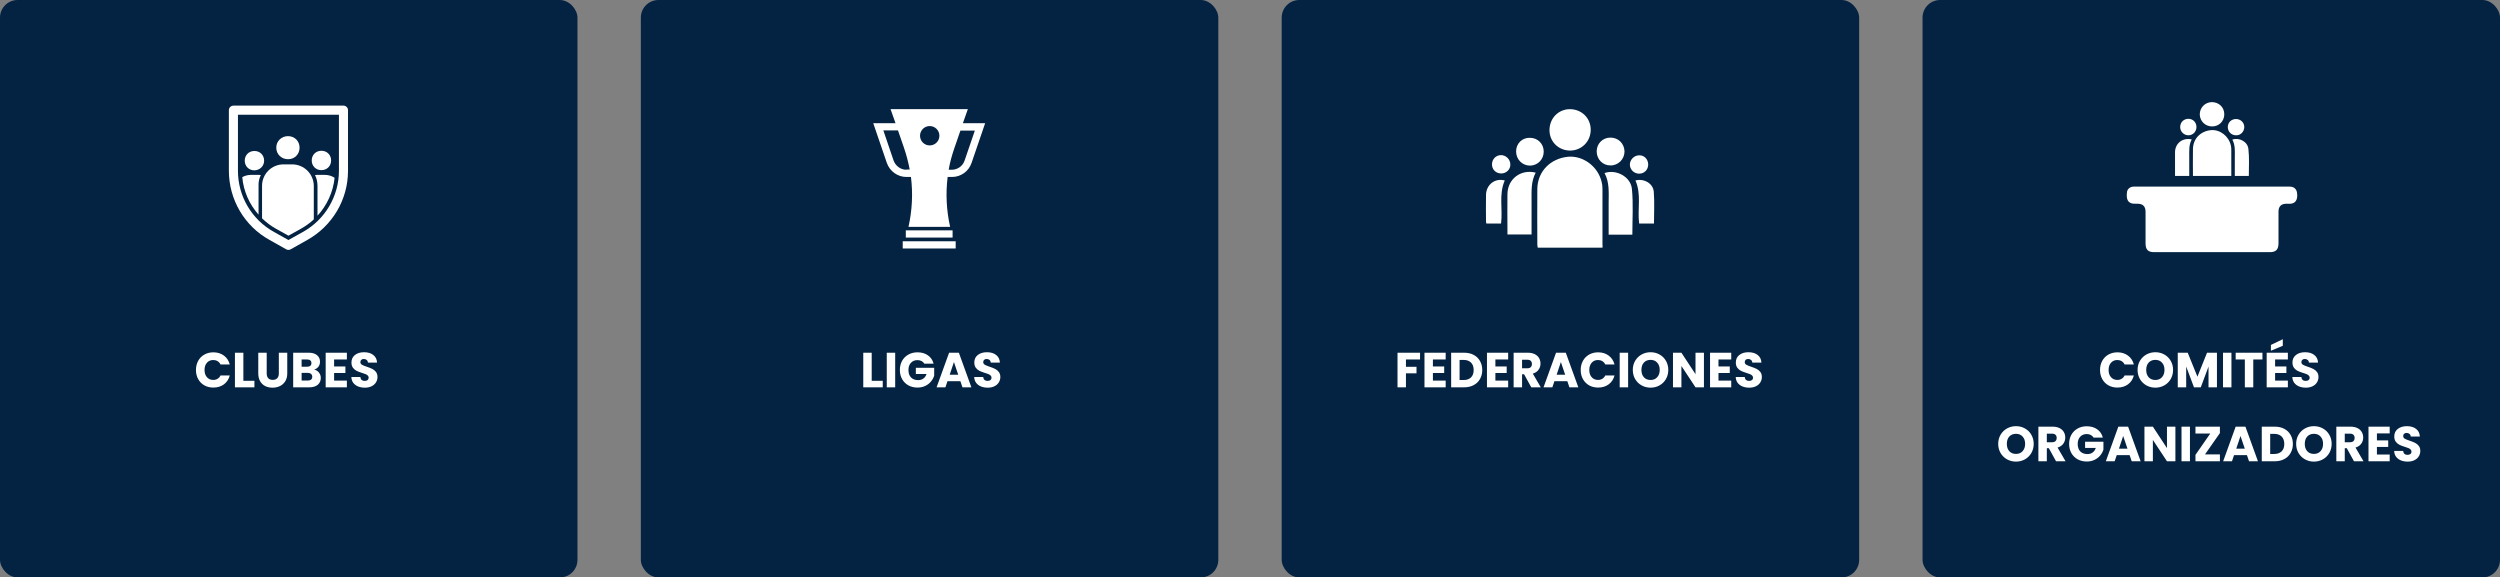
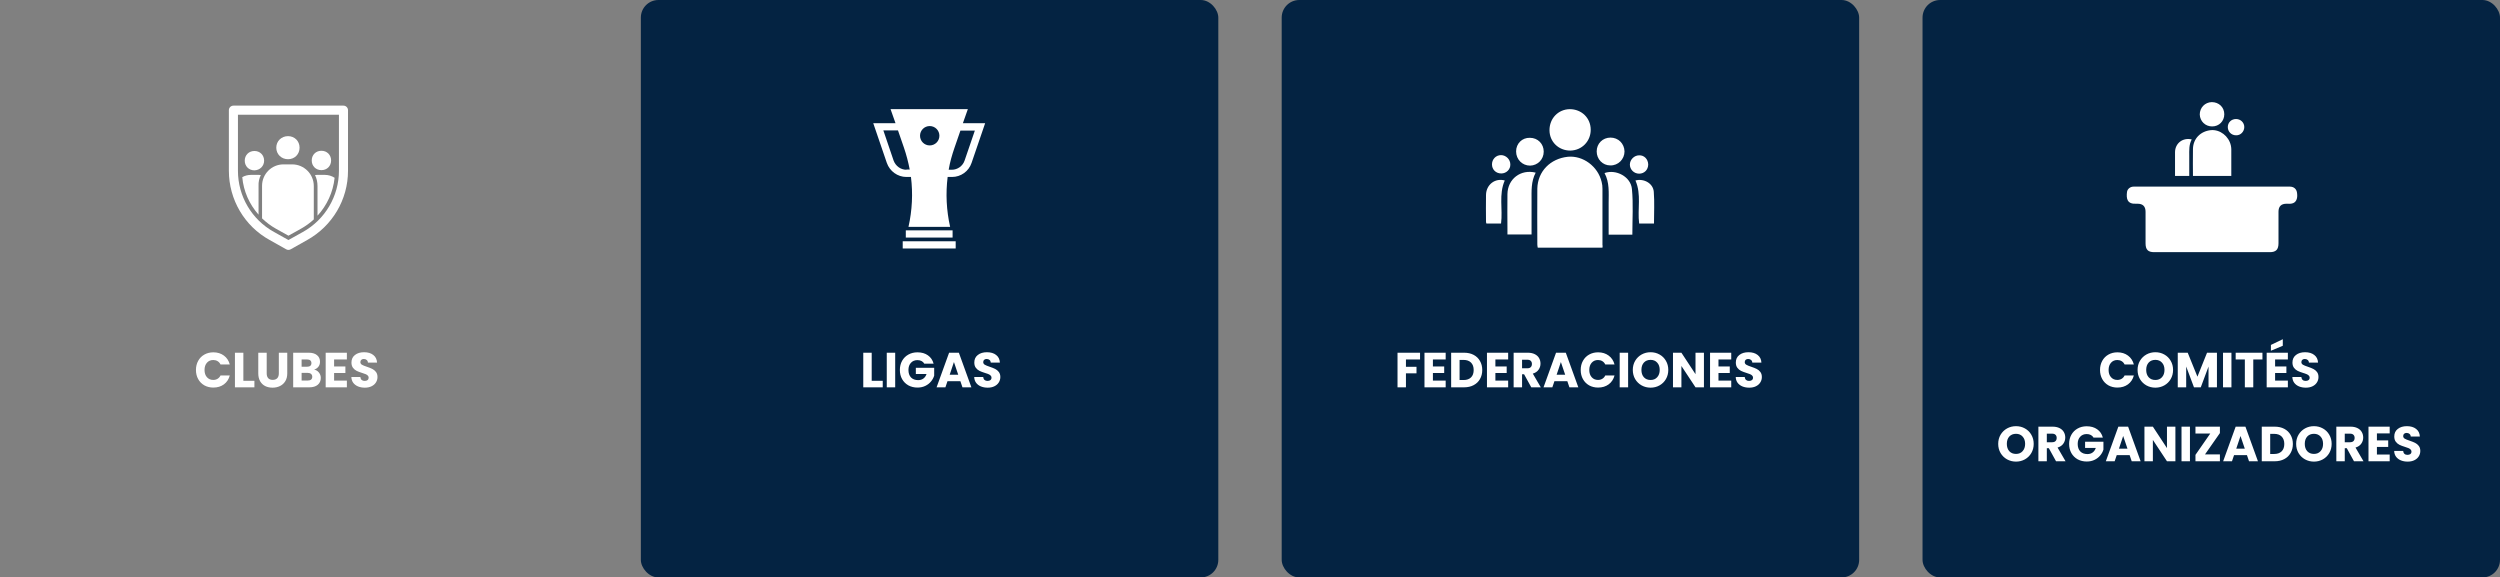
<svg xmlns="http://www.w3.org/2000/svg" width="710" height="164" viewBox="0 0 710 164" fill="none">
  <rect x="0" y="0" width="710" height="164" fill="#808080" stroke="none" />
-   <rect width="164" height="164" rx="5" fill="#042342" />
  <rect x="182" width="164" height="164" rx="5" fill="#042342" />
  <rect x="364" width="164" height="164" rx="5" fill="#042342" />
  <rect x="546" width="164" height="164" rx="5" fill="#042342" />
  <path d="M55.651 105.072C55.651 104.101 55.861 103.238 56.281 102.482C56.7 101.717 57.284 101.124 58.031 100.704C58.786 100.275 59.641 100.06 60.593 100.06C61.759 100.06 62.758 100.368 63.589 100.984C64.419 101.6 64.975 102.44 65.254 103.504H62.623C62.426 103.093 62.147 102.781 61.782 102.566C61.428 102.351 61.022 102.244 60.565 102.244C59.827 102.244 59.23 102.501 58.773 103.014C58.315 103.527 58.087 104.213 58.087 105.072C58.087 105.931 58.315 106.617 58.773 107.13C59.23 107.643 59.827 107.9 60.565 107.9C61.022 107.9 61.428 107.793 61.782 107.578C62.147 107.363 62.426 107.051 62.623 106.64H65.254C64.975 107.704 64.419 108.544 63.589 109.16C62.758 109.767 61.759 110.07 60.593 110.07C59.641 110.07 58.786 109.86 58.031 109.44C57.284 109.011 56.7 108.418 56.281 107.662C55.861 106.906 55.651 106.043 55.651 105.072ZM69.115 108.152H72.251V110H66.721V100.172H69.115V108.152ZM75.744 100.172V106.052C75.744 106.64 75.889 107.093 76.178 107.41C76.468 107.727 76.892 107.886 77.452 107.886C78.012 107.886 78.442 107.727 78.74 107.41C79.039 107.093 79.188 106.64 79.188 106.052V100.172H81.582V106.038C81.582 106.915 81.396 107.657 81.022 108.264C80.649 108.871 80.145 109.328 79.51 109.636C78.885 109.944 78.185 110.098 77.41 110.098C76.636 110.098 75.94 109.949 75.324 109.65C74.718 109.342 74.237 108.885 73.882 108.278C73.528 107.662 73.35 106.915 73.35 106.038V100.172H75.744ZM89.213 104.96C89.783 105.081 90.24 105.366 90.585 105.814C90.931 106.253 91.103 106.757 91.103 107.326C91.103 108.147 90.814 108.801 90.236 109.286C89.666 109.762 88.868 110 87.841 110H83.263V100.172H87.688C88.686 100.172 89.466 100.401 90.025 100.858C90.595 101.315 90.879 101.936 90.879 102.72C90.879 103.299 90.725 103.779 90.418 104.162C90.119 104.545 89.718 104.811 89.213 104.96ZM85.657 104.148H87.225C87.618 104.148 87.916 104.064 88.121 103.896C88.336 103.719 88.444 103.462 88.444 103.126C88.444 102.79 88.336 102.533 88.121 102.356C87.916 102.179 87.618 102.09 87.225 102.09H85.657V104.148ZM87.421 108.068C87.823 108.068 88.131 107.979 88.346 107.802C88.57 107.615 88.681 107.349 88.681 107.004C88.681 106.659 88.565 106.388 88.332 106.192C88.108 105.996 87.795 105.898 87.394 105.898H85.657V108.068H87.421ZM94.886 102.09V104.078H98.092V105.926H94.886V108.082H98.512V110H92.492V100.172H98.512V102.09H94.886ZM103.622 110.098C102.904 110.098 102.26 109.981 101.69 109.748C101.121 109.515 100.664 109.169 100.318 108.712C99.982 108.255 99.805 107.704 99.786 107.06H102.334C102.372 107.424 102.498 107.704 102.712 107.9C102.927 108.087 103.207 108.18 103.552 108.18C103.907 108.18 104.187 108.101 104.392 107.942C104.598 107.774 104.7 107.545 104.7 107.256C104.7 107.013 104.616 106.813 104.448 106.654C104.29 106.495 104.089 106.365 103.846 106.262C103.613 106.159 103.277 106.043 102.838 105.912C102.204 105.716 101.686 105.52 101.284 105.324C100.883 105.128 100.538 104.839 100.248 104.456C99.959 104.073 99.814 103.574 99.814 102.958C99.814 102.043 100.146 101.329 100.808 100.816C101.471 100.293 102.334 100.032 103.398 100.032C104.481 100.032 105.354 100.293 106.016 100.816C106.679 101.329 107.034 102.048 107.08 102.972H104.49C104.472 102.655 104.355 102.407 104.14 102.23C103.926 102.043 103.65 101.95 103.314 101.95C103.025 101.95 102.792 102.029 102.614 102.188C102.437 102.337 102.348 102.557 102.348 102.846C102.348 103.163 102.498 103.411 102.796 103.588C103.095 103.765 103.562 103.957 104.196 104.162C104.831 104.377 105.344 104.582 105.736 104.778C106.138 104.974 106.483 105.259 106.772 105.632C107.062 106.005 107.206 106.486 107.206 107.074C107.206 107.634 107.062 108.143 106.772 108.6C106.492 109.057 106.082 109.421 105.54 109.692C104.999 109.963 104.36 110.098 103.622 110.098Z" fill="white" />
  <path d="M247.562 108.152H250.698V110H245.168V100.172H247.562V108.152ZM254.234 100.172V110H251.84V100.172H254.234ZM262.493 103.28C262.315 102.953 262.059 102.706 261.723 102.538C261.396 102.361 261.009 102.272 260.561 102.272C259.786 102.272 259.165 102.529 258.699 103.042C258.232 103.546 257.999 104.223 257.999 105.072C257.999 105.977 258.241 106.687 258.727 107.2C259.221 107.704 259.898 107.956 260.757 107.956C261.345 107.956 261.839 107.807 262.241 107.508C262.651 107.209 262.95 106.78 263.137 106.22H260.099V104.456H265.307V106.682C265.129 107.279 264.826 107.835 264.397 108.348C263.977 108.861 263.44 109.277 262.787 109.594C262.133 109.911 261.396 110.07 260.575 110.07C259.604 110.07 258.736 109.86 257.971 109.44C257.215 109.011 256.622 108.418 256.193 107.662C255.773 106.906 255.563 106.043 255.563 105.072C255.563 104.101 255.773 103.238 256.193 102.482C256.622 101.717 257.215 101.124 257.971 100.704C258.727 100.275 259.59 100.06 260.561 100.06C261.737 100.06 262.726 100.345 263.529 100.914C264.341 101.483 264.877 102.272 265.139 103.28H262.493ZM272.751 108.264H269.083L268.495 110H265.989L269.545 100.172H272.317L275.873 110H273.339L272.751 108.264ZM272.135 106.416L270.917 102.818L269.713 106.416H272.135ZM280.511 110.098C279.792 110.098 279.148 109.981 278.579 109.748C278.01 109.515 277.552 109.169 277.207 108.712C276.871 108.255 276.694 107.704 276.675 107.06H279.223C279.26 107.424 279.386 107.704 279.601 107.9C279.816 108.087 280.096 108.18 280.441 108.18C280.796 108.18 281.076 108.101 281.281 107.942C281.486 107.774 281.589 107.545 281.589 107.256C281.589 107.013 281.505 106.813 281.337 106.654C281.178 106.495 280.978 106.365 280.735 106.262C280.502 106.159 280.166 106.043 279.727 105.912C279.092 105.716 278.574 105.52 278.173 105.324C277.772 105.128 277.426 104.839 277.137 104.456C276.848 104.073 276.703 103.574 276.703 102.958C276.703 102.043 277.034 101.329 277.697 100.816C278.36 100.293 279.223 100.032 280.287 100.032C281.37 100.032 282.242 100.293 282.905 100.816C283.568 101.329 283.922 102.048 283.969 102.972H281.379C281.36 102.655 281.244 102.407 281.029 102.23C280.814 102.043 280.539 101.95 280.203 101.95C279.914 101.95 279.68 102.029 279.503 102.188C279.326 102.337 279.237 102.557 279.237 102.846C279.237 103.163 279.386 103.411 279.685 103.588C279.984 103.765 280.45 103.957 281.085 104.162C281.72 104.377 282.233 104.582 282.625 104.778C283.026 104.974 283.372 105.259 283.661 105.632C283.95 106.005 284.095 106.486 284.095 107.074C284.095 107.634 283.95 108.143 283.661 108.6C283.381 109.057 282.97 109.421 282.429 109.692C281.888 109.963 281.248 110.098 280.511 110.098Z" fill="white" />
  <path d="M403.293 100.172V102.09H399.289V104.162H402.285V106.024H399.289V110H396.895V100.172H403.293ZM406.946 102.09V104.078H410.152V105.926H406.946V108.082H410.572V110H404.552V100.172H410.572V102.09H406.946ZM415.808 100.172C416.844 100.172 417.749 100.377 418.524 100.788C419.298 101.199 419.896 101.777 420.316 102.524C420.745 103.261 420.96 104.115 420.96 105.086C420.96 106.047 420.745 106.901 420.316 107.648C419.896 108.395 419.294 108.973 418.51 109.384C417.735 109.795 416.834 110 415.808 110H412.126V100.172H415.808ZM415.654 107.928C416.559 107.928 417.264 107.681 417.768 107.186C418.272 106.691 418.524 105.991 418.524 105.086C418.524 104.181 418.272 103.476 417.768 102.972C417.264 102.468 416.559 102.216 415.654 102.216H414.52V107.928H415.654ZM424.692 102.09V104.078H427.898V105.926H424.692V108.082H428.318V110H422.298V100.172H428.318V102.09H424.692ZM434.884 110L432.84 106.29H432.266V110H429.872V100.172H433.89C434.665 100.172 435.323 100.307 435.864 100.578C436.415 100.849 436.825 101.222 437.096 101.698C437.367 102.165 437.502 102.687 437.502 103.266C437.502 103.919 437.315 104.503 436.942 105.016C436.578 105.529 436.037 105.893 435.318 106.108L437.586 110H434.884ZM432.266 104.596H433.75C434.189 104.596 434.515 104.489 434.73 104.274C434.954 104.059 435.066 103.756 435.066 103.364C435.066 102.991 434.954 102.697 434.73 102.482C434.515 102.267 434.189 102.16 433.75 102.16H432.266V104.596ZM445.123 108.264H441.455L440.867 110H438.361L441.917 100.172H444.689L448.245 110H445.711L445.123 108.264ZM444.507 106.416L443.289 102.818L442.085 106.416H444.507ZM448.921 105.072C448.921 104.101 449.131 103.238 449.551 102.482C449.971 101.717 450.554 101.124 451.301 100.704C452.057 100.275 452.911 100.06 453.863 100.06C455.03 100.06 456.028 100.368 456.859 100.984C457.69 101.6 458.245 102.44 458.525 103.504H455.893C455.697 103.093 455.417 102.781 455.053 102.566C454.698 102.351 454.292 102.244 453.835 102.244C453.098 102.244 452.5 102.501 452.043 103.014C451.586 103.527 451.357 104.213 451.357 105.072C451.357 105.931 451.586 106.617 452.043 107.13C452.5 107.643 453.098 107.9 453.835 107.9C454.292 107.9 454.698 107.793 455.053 107.578C455.417 107.363 455.697 107.051 455.893 106.64H458.525C458.245 107.704 457.69 108.544 456.859 109.16C456.028 109.767 455.03 110.07 453.863 110.07C452.911 110.07 452.057 109.86 451.301 109.44C450.554 109.011 449.971 108.418 449.551 107.662C449.131 106.906 448.921 106.043 448.921 105.072ZM462.385 100.172V110H459.991V100.172H462.385ZM468.768 110.098C467.844 110.098 466.995 109.883 466.22 109.454C465.455 109.025 464.843 108.427 464.386 107.662C463.938 106.887 463.714 106.019 463.714 105.058C463.714 104.097 463.938 103.233 464.386 102.468C464.843 101.703 465.455 101.105 466.22 100.676C466.995 100.247 467.844 100.032 468.768 100.032C469.692 100.032 470.537 100.247 471.302 100.676C472.077 101.105 472.683 101.703 473.122 102.468C473.57 103.233 473.794 104.097 473.794 105.058C473.794 106.019 473.57 106.887 473.122 107.662C472.674 108.427 472.067 109.025 471.302 109.454C470.537 109.883 469.692 110.098 468.768 110.098ZM468.768 107.914C469.552 107.914 470.177 107.653 470.644 107.13C471.12 106.607 471.358 105.917 471.358 105.058C471.358 104.19 471.12 103.499 470.644 102.986C470.177 102.463 469.552 102.202 468.768 102.202C467.975 102.202 467.34 102.459 466.864 102.972C466.397 103.485 466.164 104.181 466.164 105.058C466.164 105.926 466.397 106.621 466.864 107.144C467.34 107.657 467.975 107.914 468.768 107.914ZM483.918 110H481.524L477.52 103.938V110H475.126V100.172H477.52L481.524 106.262V100.172H483.918V110ZM488.047 102.09V104.078H491.253V105.926H488.047V108.082H491.673V110H485.653V100.172H491.673V102.09H488.047ZM496.783 110.098C496.065 110.098 495.421 109.981 494.851 109.748C494.282 109.515 493.825 109.169 493.479 108.712C493.143 108.255 492.966 107.704 492.947 107.06H495.495C495.533 107.424 495.659 107.704 495.873 107.9C496.088 108.087 496.368 108.18 496.713 108.18C497.068 108.18 497.348 108.101 497.553 107.942C497.759 107.774 497.861 107.545 497.861 107.256C497.861 107.013 497.777 106.813 497.609 106.654C497.451 106.495 497.25 106.365 497.007 106.262C496.774 106.159 496.438 106.043 495.999 105.912C495.365 105.716 494.847 105.52 494.445 105.324C494.044 105.128 493.699 104.839 493.409 104.456C493.12 104.073 492.975 103.574 492.975 102.958C492.975 102.043 493.307 101.329 493.969 100.816C494.632 100.293 495.495 100.032 496.559 100.032C497.642 100.032 498.515 100.293 499.177 100.816C499.84 101.329 500.195 102.048 500.241 102.972H497.651C497.633 102.655 497.516 102.407 497.301 102.23C497.087 102.043 496.811 101.95 496.475 101.95C496.186 101.95 495.953 102.029 495.775 102.188C495.598 102.337 495.509 102.557 495.509 102.846C495.509 103.163 495.659 103.411 495.957 103.588C496.256 103.765 496.723 103.957 497.357 104.162C497.992 104.377 498.505 104.582 498.897 104.778C499.299 104.974 499.644 105.259 499.933 105.632C500.223 106.005 500.367 106.486 500.367 107.074C500.367 107.634 500.223 108.143 499.933 108.6C499.653 109.057 499.243 109.421 498.701 109.692C498.16 109.963 497.521 110.098 496.783 110.098Z" fill="white" />
  <path d="M596.407 105.072C596.407 104.101 596.617 103.238 597.037 102.482C597.457 101.717 598.041 101.124 598.787 100.704C599.543 100.275 600.397 100.06 601.349 100.06C602.516 100.06 603.515 100.368 604.345 100.984C605.176 101.6 605.731 102.44 606.011 103.504H603.379C603.183 103.093 602.903 102.781 602.539 102.566C602.185 102.351 601.779 102.244 601.321 102.244C600.584 102.244 599.987 102.501 599.529 103.014C599.072 103.527 598.843 104.213 598.843 105.072C598.843 105.931 599.072 106.617 599.529 107.13C599.987 107.643 600.584 107.9 601.321 107.9C601.779 107.9 602.185 107.793 602.539 107.578C602.903 107.363 603.183 107.051 603.379 106.64H606.011C605.731 107.704 605.176 108.544 604.345 109.16C603.515 109.767 602.516 110.07 601.349 110.07C600.397 110.07 599.543 109.86 598.787 109.44C598.041 109.011 597.457 108.418 597.037 107.662C596.617 106.906 596.407 106.043 596.407 105.072ZM612.125 110.098C611.201 110.098 610.352 109.883 609.577 109.454C608.812 109.025 608.201 108.427 607.743 107.662C607.295 106.887 607.071 106.019 607.071 105.058C607.071 104.097 607.295 103.233 607.743 102.468C608.201 101.703 608.812 101.105 609.577 100.676C610.352 100.247 611.201 100.032 612.125 100.032C613.049 100.032 613.894 100.247 614.659 100.676C615.434 101.105 616.041 101.703 616.479 102.468C616.927 103.233 617.151 104.097 617.151 105.058C617.151 106.019 616.927 106.887 616.479 107.662C616.031 108.427 615.425 109.025 614.659 109.454C613.894 109.883 613.049 110.098 612.125 110.098ZM612.125 107.914C612.909 107.914 613.535 107.653 614.001 107.13C614.477 106.607 614.715 105.917 614.715 105.058C614.715 104.19 614.477 103.499 614.001 102.986C613.535 102.463 612.909 102.202 612.125 102.202C611.332 102.202 610.697 102.459 610.221 102.972C609.755 103.485 609.521 104.181 609.521 105.058C609.521 105.926 609.755 106.621 610.221 107.144C610.697 107.657 611.332 107.914 612.125 107.914ZM629.613 100.172V110H627.219V104.106L625.021 110H623.089L620.877 104.092V110H618.483V100.172H621.311L624.069 106.976L626.799 100.172H629.613ZM633.729 100.172V110H631.335V100.172H633.729ZM642.534 100.172V102.09H639.93V110H637.536V102.09H634.932V100.172H642.534ZM646.129 102.09V104.078H649.335V105.926H646.129V108.082H649.755V110H643.735V100.172H649.755V102.09H646.129ZM648.313 98.198L644.939 99.612V97.96L648.313 96.336V98.198ZM654.865 110.098C654.147 110.098 653.503 109.981 652.933 109.748C652.364 109.515 651.907 109.169 651.561 108.712C651.225 108.255 651.048 107.704 651.029 107.06H653.577C653.615 107.424 653.741 107.704 653.955 107.9C654.17 108.087 654.45 108.18 654.795 108.18C655.15 108.18 655.43 108.101 655.635 107.942C655.841 107.774 655.943 107.545 655.943 107.256C655.943 107.013 655.859 106.813 655.691 106.654C655.533 106.495 655.332 106.365 655.089 106.262C654.856 106.159 654.52 106.043 654.081 105.912C653.447 105.716 652.929 105.52 652.527 105.324C652.126 105.128 651.781 104.839 651.491 104.456C651.202 104.073 651.057 103.574 651.057 102.958C651.057 102.043 651.389 101.329 652.051 100.816C652.714 100.293 653.577 100.032 654.641 100.032C655.724 100.032 656.597 100.293 657.259 100.816C657.922 101.329 658.277 102.048 658.323 102.972H655.733C655.715 102.655 655.598 102.407 655.383 102.23C655.169 102.043 654.893 101.95 654.557 101.95C654.268 101.95 654.035 102.029 653.857 102.188C653.68 102.337 653.591 102.557 653.591 102.846C653.591 103.163 653.741 103.411 654.039 103.588C654.338 103.765 654.805 103.957 655.439 104.162C656.074 104.377 656.587 104.582 656.979 104.778C657.381 104.974 657.726 105.259 658.015 105.632C658.305 106.005 658.449 106.486 658.449 107.074C658.449 107.634 658.305 108.143 658.015 108.6C657.735 109.057 657.325 109.421 656.783 109.692C656.242 109.963 655.603 110.098 654.865 110.098ZM572.545 131.098C571.621 131.098 570.772 130.883 569.997 130.454C569.232 130.025 568.621 129.427 568.163 128.662C567.715 127.887 567.491 127.019 567.491 126.058C567.491 125.097 567.715 124.233 568.163 123.468C568.621 122.703 569.232 122.105 569.997 121.676C570.772 121.247 571.621 121.032 572.545 121.032C573.469 121.032 574.314 121.247 575.079 121.676C575.854 122.105 576.461 122.703 576.899 123.468C577.347 124.233 577.571 125.097 577.571 126.058C577.571 127.019 577.347 127.887 576.899 128.662C576.451 129.427 575.845 130.025 575.079 130.454C574.314 130.883 573.469 131.098 572.545 131.098ZM572.545 128.914C573.329 128.914 573.955 128.653 574.421 128.13C574.897 127.607 575.135 126.917 575.135 126.058C575.135 125.19 574.897 124.499 574.421 123.986C573.955 123.463 573.329 123.202 572.545 123.202C571.752 123.202 571.117 123.459 570.641 123.972C570.175 124.485 569.941 125.181 569.941 126.058C569.941 126.926 570.175 127.621 570.641 128.144C571.117 128.657 571.752 128.914 572.545 128.914ZM583.915 131L581.871 127.29H581.297V131H578.903V121.172H582.921C583.696 121.172 584.354 121.307 584.895 121.578C585.446 121.849 585.856 122.222 586.127 122.698C586.398 123.165 586.533 123.687 586.533 124.266C586.533 124.919 586.346 125.503 585.973 126.016C585.609 126.529 585.068 126.893 584.349 127.108L586.617 131H583.915ZM581.297 125.596H582.781C583.22 125.596 583.546 125.489 583.761 125.274C583.985 125.059 584.097 124.756 584.097 124.364C584.097 123.991 583.985 123.697 583.761 123.482C583.546 123.267 583.22 123.16 582.781 123.16H581.297V125.596ZM594.56 124.28C594.383 123.953 594.126 123.706 593.79 123.538C593.463 123.361 593.076 123.272 592.628 123.272C591.853 123.272 591.233 123.529 590.766 124.042C590.299 124.546 590.066 125.223 590.066 126.072C590.066 126.977 590.309 127.687 590.794 128.2C591.289 128.704 591.965 128.956 592.824 128.956C593.412 128.956 593.907 128.807 594.308 128.508C594.719 128.209 595.017 127.78 595.204 127.22H592.166V125.456H597.374V127.682C597.197 128.279 596.893 128.835 596.464 129.348C596.044 129.861 595.507 130.277 594.854 130.594C594.201 130.911 593.463 131.07 592.642 131.07C591.671 131.07 590.803 130.86 590.038 130.44C589.282 130.011 588.689 129.418 588.26 128.662C587.84 127.906 587.63 127.043 587.63 126.072C587.63 125.101 587.84 124.238 588.26 123.482C588.689 122.717 589.282 122.124 590.038 121.704C590.794 121.275 591.657 121.06 592.628 121.06C593.804 121.06 594.793 121.345 595.596 121.914C596.408 122.483 596.945 123.272 597.206 124.28H594.56ZM604.818 129.264H601.15L600.562 131H598.056L601.612 121.172H604.384L607.94 131H605.406L604.818 129.264ZM604.202 127.416L602.984 123.818L601.78 127.416H604.202ZM617.814 131H615.42L611.416 124.938V131H609.022V121.172H611.416L615.42 127.262V121.172H617.814V131ZM621.944 121.172V131H619.55V121.172H621.944ZM626.227 129.04H630.455V131H623.511V129.18L627.711 123.132H623.511V121.172H630.455V122.992L626.227 129.04ZM638.136 129.264H634.468L633.88 131H631.374L634.93 121.172H637.702L641.258 131H638.724L638.136 129.264ZM637.52 127.416L636.302 123.818L635.098 127.416H637.52ZM646.023 121.172C647.059 121.172 647.964 121.377 648.739 121.788C649.513 122.199 650.111 122.777 650.531 123.524C650.96 124.261 651.175 125.115 651.175 126.086C651.175 127.047 650.96 127.901 650.531 128.648C650.111 129.395 649.509 129.973 648.725 130.384C647.95 130.795 647.049 131 646.023 131H642.341V121.172H646.023ZM645.869 128.928C646.774 128.928 647.479 128.681 647.983 128.186C648.487 127.691 648.739 126.991 648.739 126.086C648.739 125.181 648.487 124.476 647.983 123.972C647.479 123.468 646.774 123.216 645.869 123.216H644.735V128.928H645.869ZM657.161 131.098C656.237 131.098 655.387 130.883 654.613 130.454C653.847 130.025 653.236 129.427 652.779 128.662C652.331 127.887 652.107 127.019 652.107 126.058C652.107 125.097 652.331 124.233 652.779 123.468C653.236 122.703 653.847 122.105 654.613 121.676C655.387 121.247 656.237 121.032 657.161 121.032C658.085 121.032 658.929 121.247 659.695 121.676C660.469 122.105 661.076 122.703 661.515 123.468C661.963 124.233 662.187 125.097 662.187 126.058C662.187 127.019 661.963 127.887 661.515 128.662C661.067 129.427 660.46 130.025 659.695 130.454C658.929 130.883 658.085 131.098 657.161 131.098ZM657.161 128.914C657.945 128.914 658.57 128.653 659.037 128.13C659.513 127.607 659.751 126.917 659.751 126.058C659.751 125.19 659.513 124.499 659.037 123.986C658.57 123.463 657.945 123.202 657.161 123.202C656.367 123.202 655.733 123.459 655.257 123.972C654.79 124.485 654.557 125.181 654.557 126.058C654.557 126.926 654.79 127.621 655.257 128.144C655.733 128.657 656.367 128.914 657.161 128.914ZM668.53 131L666.486 127.29H665.912V131H663.518V121.172H667.536C668.311 121.172 668.969 121.307 669.51 121.578C670.061 121.849 670.472 122.222 670.742 122.698C671.013 123.165 671.148 123.687 671.148 124.266C671.148 124.919 670.962 125.503 670.588 126.016C670.224 126.529 669.683 126.893 668.964 127.108L671.232 131H668.53ZM665.912 125.596H667.396C667.835 125.596 668.162 125.489 668.376 125.274C668.6 125.059 668.712 124.756 668.712 124.364C668.712 123.991 668.6 123.697 668.376 123.482C668.162 123.267 667.835 123.16 667.396 123.16H665.912V125.596ZM675.045 123.09V125.078H678.251V126.926H675.045V129.082H678.671V131H672.651V121.172H678.671V123.09H675.045ZM683.781 131.098C683.063 131.098 682.419 130.981 681.849 130.748C681.28 130.515 680.823 130.169 680.477 129.712C680.141 129.255 679.964 128.704 679.945 128.06H682.493C682.531 128.424 682.657 128.704 682.871 128.9C683.086 129.087 683.366 129.18 683.711 129.18C684.066 129.18 684.346 129.101 684.551 128.942C684.757 128.774 684.859 128.545 684.859 128.256C684.859 128.013 684.775 127.813 684.607 127.654C684.449 127.495 684.248 127.365 684.005 127.262C683.772 127.159 683.436 127.043 682.997 126.912C682.363 126.716 681.845 126.52 681.443 126.324C681.042 126.128 680.697 125.839 680.407 125.456C680.118 125.073 679.973 124.574 679.973 123.958C679.973 123.043 680.305 122.329 680.967 121.816C681.63 121.293 682.493 121.032 683.557 121.032C684.64 121.032 685.513 121.293 686.175 121.816C686.838 122.329 687.193 123.048 687.239 123.972H684.649C684.631 123.655 684.514 123.407 684.299 123.23C684.085 123.043 683.809 122.95 683.473 122.95C683.184 122.95 682.951 123.029 682.773 123.188C682.596 123.337 682.507 123.557 682.507 123.846C682.507 124.163 682.657 124.411 682.955 124.588C683.254 124.765 683.721 124.957 684.355 125.162C684.99 125.377 685.503 125.582 685.895 125.778C686.297 125.974 686.642 126.259 686.931 126.632C687.221 127.005 687.365 127.486 687.365 128.074C687.365 128.634 687.221 129.143 686.931 129.6C686.651 130.057 686.241 130.421 685.699 130.692C685.158 130.963 684.519 131.098 683.781 131.098Z" fill="white" />
  <path d="M628.245 53C635.62 53 642.937 53 650.313 53C651.484 53 652.245 53.702 652.362 54.815C652.596 56.453 652.069 57.566 650.898 57.8C650.43 57.917 649.903 57.858 649.376 57.858C647.854 57.858 647.093 58.619 647.093 60.141C647.093 63.127 647.093 66.112 647.093 69.097C647.093 70.853 646.391 71.614 644.635 71.614C633.689 71.614 622.742 71.614 611.796 71.614C610.04 71.614 609.338 70.912 609.338 69.097C609.338 66.112 609.338 63.127 609.338 60.141C609.338 58.619 608.577 57.858 607.055 57.858C606.938 57.858 606.879 57.858 606.762 57.858C604.069 58.034 603.835 56.395 604.069 54.522C604.186 53.644 605.006 53 605.942 53C606.996 53 608.05 53 609.103 53C615.542 53 621.923 53 628.245 53Z" fill="white" />
-   <path d="M638.664 49.956C637.377 49.956 636.089 49.956 634.684 49.956C634.684 48.141 634.684 46.444 634.684 44.688C634.684 42.99 634.859 41.234 633.981 39.654C635.913 38.951 638.372 40.239 638.547 42.346C638.84 44.863 638.664 47.38 638.664 49.956Z" fill="white" />
  <path d="M622.45 39.595C621.63 41.117 621.747 42.697 621.747 44.278C621.747 46.151 621.747 48.024 621.747 49.956C620.401 49.956 619.113 49.956 617.708 49.956C617.708 49.663 617.708 49.371 617.708 49.136C617.708 47.146 617.708 45.156 617.708 43.166C617.767 40.649 619.933 39.01 622.45 39.595Z" fill="white" />
  <path d="M631.698 32.454C631.698 34.385 630.235 35.907 628.245 35.907C626.313 35.907 624.791 34.444 624.733 32.512C624.733 30.581 626.196 29.058 628.128 29C630.177 29 631.698 30.463 631.698 32.454Z" fill="white" />
-   <path d="M621.513 33.741C622.801 33.741 623.796 34.737 623.796 36.083C623.796 37.371 622.801 38.424 621.513 38.424C620.225 38.424 619.172 37.371 619.172 36.083C619.172 34.737 620.167 33.741 621.513 33.741Z" fill="white" />
  <path d="M632.694 36.083C632.694 34.795 633.689 33.8 635.035 33.8C636.323 33.8 637.377 34.795 637.377 36.083C637.377 37.371 636.323 38.483 635.035 38.424C633.689 38.424 632.694 37.371 632.694 36.083Z" fill="white" />
  <path d="M633.689 49.956C633.689 48.024 633.689 45.156 633.689 42.346C633.689 42.054 633.63 41.644 633.572 41.351C632.986 38.658 630.469 36.727 627.894 36.961C624.967 37.254 622.859 39.361 622.801 42.288C622.742 45.156 622.801 48.024 622.801 49.956H633.689Z" fill="white" />
  <path d="M455.099 70.336C448.953 70.336 442.865 70.336 436.719 70.336C436.66 69.985 436.602 69.751 436.602 69.458C436.602 64.132 436.543 58.863 436.602 53.536C436.719 48.678 440.289 45.049 445.265 44.522C449.538 44.112 453.811 47.215 454.865 51.663C455.041 52.307 455.099 52.951 455.099 53.595C455.099 58.922 455.099 64.19 455.099 69.517C455.158 69.751 455.158 69.985 455.099 70.336Z" fill="white" />
  <path d="M463.587 66.649C461.363 66.649 459.197 66.649 456.855 66.649C456.855 63.605 456.855 60.678 456.855 57.693C456.855 54.766 457.148 51.839 455.685 49.146C458.963 47.975 463.177 50.2 463.47 53.712C463.88 57.927 463.587 62.258 463.587 66.649Z" fill="white" />
  <path d="M436.133 49.029C434.787 51.605 434.963 54.239 434.963 56.931C434.963 60.151 434.963 63.312 434.963 66.59C432.68 66.59 430.455 66.59 428.114 66.59C428.114 66.063 428.114 65.653 428.114 65.185C428.114 61.849 428.055 58.453 428.114 55.117C428.172 50.844 431.86 47.975 436.133 49.029Z" fill="white" />
  <path d="M451.763 36.854C451.763 40.132 449.246 42.707 445.968 42.766C442.631 42.766 440.055 40.249 440.055 36.971C440.055 33.634 442.514 31.058 445.792 31C449.187 31 451.763 33.517 451.763 36.854Z" fill="white" />
  <path d="M427.353 51.254C425.597 55.234 426.826 59.39 426.299 63.488C424.953 63.488 423.607 63.488 422.143 63.488C422.085 63.312 422.026 63.136 422.026 62.961C422.026 60.444 421.967 57.868 422.026 55.351C422.085 52.424 424.602 50.493 427.353 51.254Z" fill="white" />
  <path d="M464.465 51.254C466.865 50.61 469.499 52.073 469.675 54.473C469.909 57.458 469.733 60.444 469.733 63.488C468.328 63.488 466.924 63.488 465.519 63.488C464.992 59.39 466.221 55.234 464.465 51.254Z" fill="white" />
  <path d="M434.494 39.136C436.719 39.136 438.416 40.834 438.416 43.059C438.416 45.283 436.719 46.98 434.553 47.039C432.329 47.039 430.573 45.283 430.573 43C430.573 40.776 432.27 39.078 434.494 39.136Z" fill="white" />
  <path d="M453.46 43C453.46 40.776 455.158 39.078 457.382 39.078C459.606 39.078 461.304 40.776 461.362 43C461.362 45.224 459.548 47.039 457.323 46.98C455.157 46.98 453.46 45.224 453.46 43Z" fill="white" />
  <path d="M426.358 49.263C424.836 49.263 423.724 48.151 423.724 46.688C423.724 45.224 424.836 44.054 426.299 44.054C427.704 44.054 428.933 45.283 428.933 46.688C428.992 48.093 427.821 49.263 426.358 49.263Z" fill="white" />
  <path d="M468.094 46.688C468.094 48.21 466.982 49.322 465.519 49.322C464.055 49.322 462.885 48.151 462.885 46.746C462.885 45.341 464.114 44.112 465.519 44.112C466.924 44.054 468.036 45.166 468.094 46.688Z" fill="white" />
  <path d="M81.917 70.975C81.683 70.975 81.507 70.917 81.273 70.8L76.59 68.166C69.449 64.244 65 56.693 65 48.497V31.288C65 30.585 65.585 30 66.288 30H97.546C98.249 30 98.834 30.585 98.834 31.288V48.497C98.834 56.693 94.385 64.185 87.244 68.166L82.561 70.8C82.327 70.917 82.151 70.975 81.917 70.975ZM67.576 32.576V48.497C67.576 55.756 71.498 62.37 77.819 65.883L81.917 68.166L86.014 65.883C92.336 62.37 96.258 55.697 96.258 48.497V32.576H67.576Z" fill="white" />
  <path d="M81.8 45.219C83.673 45.219 85.078 43.815 85.078 41.941C85.078 40.068 83.673 38.663 81.8 38.663C79.927 38.663 78.463 40.068 78.463 41.941C78.463 43.815 79.927 45.219 81.8 45.219Z" fill="white" />
  <path d="M82.971 46.683H80.512C77.117 46.683 74.424 49.434 74.424 52.771V62.019C75.595 63.132 76.883 64.127 78.346 64.946L81.917 66.936L85.488 64.946C86.834 64.185 88.063 63.307 89.117 62.312V52.829C89.117 49.434 86.366 46.683 82.971 46.683Z" fill="white" />
  <path d="M91.283 48.322C92.863 48.322 94.034 47.151 94.034 45.571C94.034 43.99 92.863 42.819 91.283 42.819C89.702 42.819 88.531 43.99 88.531 45.571C88.531 47.151 89.702 48.322 91.283 48.322Z" fill="white" />
  <path d="M75.01 45.629C75.01 44.049 73.839 42.878 72.258 42.878C70.678 42.878 69.507 44.049 69.507 45.629C69.507 47.21 70.678 48.38 72.258 48.38C73.839 48.322 75.01 47.151 75.01 45.629Z" fill="white" />
  <path d="M90.171 61.258C92.863 58.331 94.619 54.527 95.029 50.488C94.21 49.961 93.273 49.668 92.278 49.668H90.229C89.936 49.668 89.702 49.668 89.468 49.727C89.936 50.663 90.171 51.717 90.171 52.829V61.258Z" fill="white" />
  <path d="M74.073 49.727C73.839 49.668 73.546 49.668 73.312 49.668H71.263C70.385 49.668 69.507 49.902 68.805 50.312C69.156 54.292 70.795 57.98 73.429 60.966V52.829C73.371 51.717 73.605 50.663 74.073 49.727Z" fill="white" />
  <path d="M270.536 65.419H257.249V67.468H270.536V65.419Z" fill="white" />
  <path d="M271.414 68.522H256.371V70.57H271.414V68.522Z" fill="white" />
  <path d="M273.463 34.98L274.868 31H252.917L254.322 34.98H248L251.863 46.278C252.683 48.619 254.907 50.258 257.424 50.258H258.712C259.297 54.941 259.063 59.741 258.01 64.424H269.834C268.78 59.741 268.546 54.941 269.132 50.258H270.361C272.878 50.258 275.102 48.678 275.922 46.278L279.785 34.98H273.463ZM257.424 48.21C255.785 48.21 254.38 47.156 253.795 45.634L250.868 37.029H255.024L256.722 41.946C257.424 43.995 257.951 46.044 258.361 48.151H257.424V48.21ZM264.039 41.302C262.517 41.302 261.288 40.073 261.288 38.551C261.288 37.029 262.517 35.8 264.039 35.8C265.561 35.8 266.79 37.029 266.79 38.551C266.79 40.073 265.561 41.302 264.039 41.302ZM273.932 45.634C273.405 47.156 271.941 48.21 270.302 48.21H269.424C269.775 46.102 270.361 44.054 271.063 42.005L272.761 37.088H276.858L273.932 45.634Z" fill="white" />
</svg>